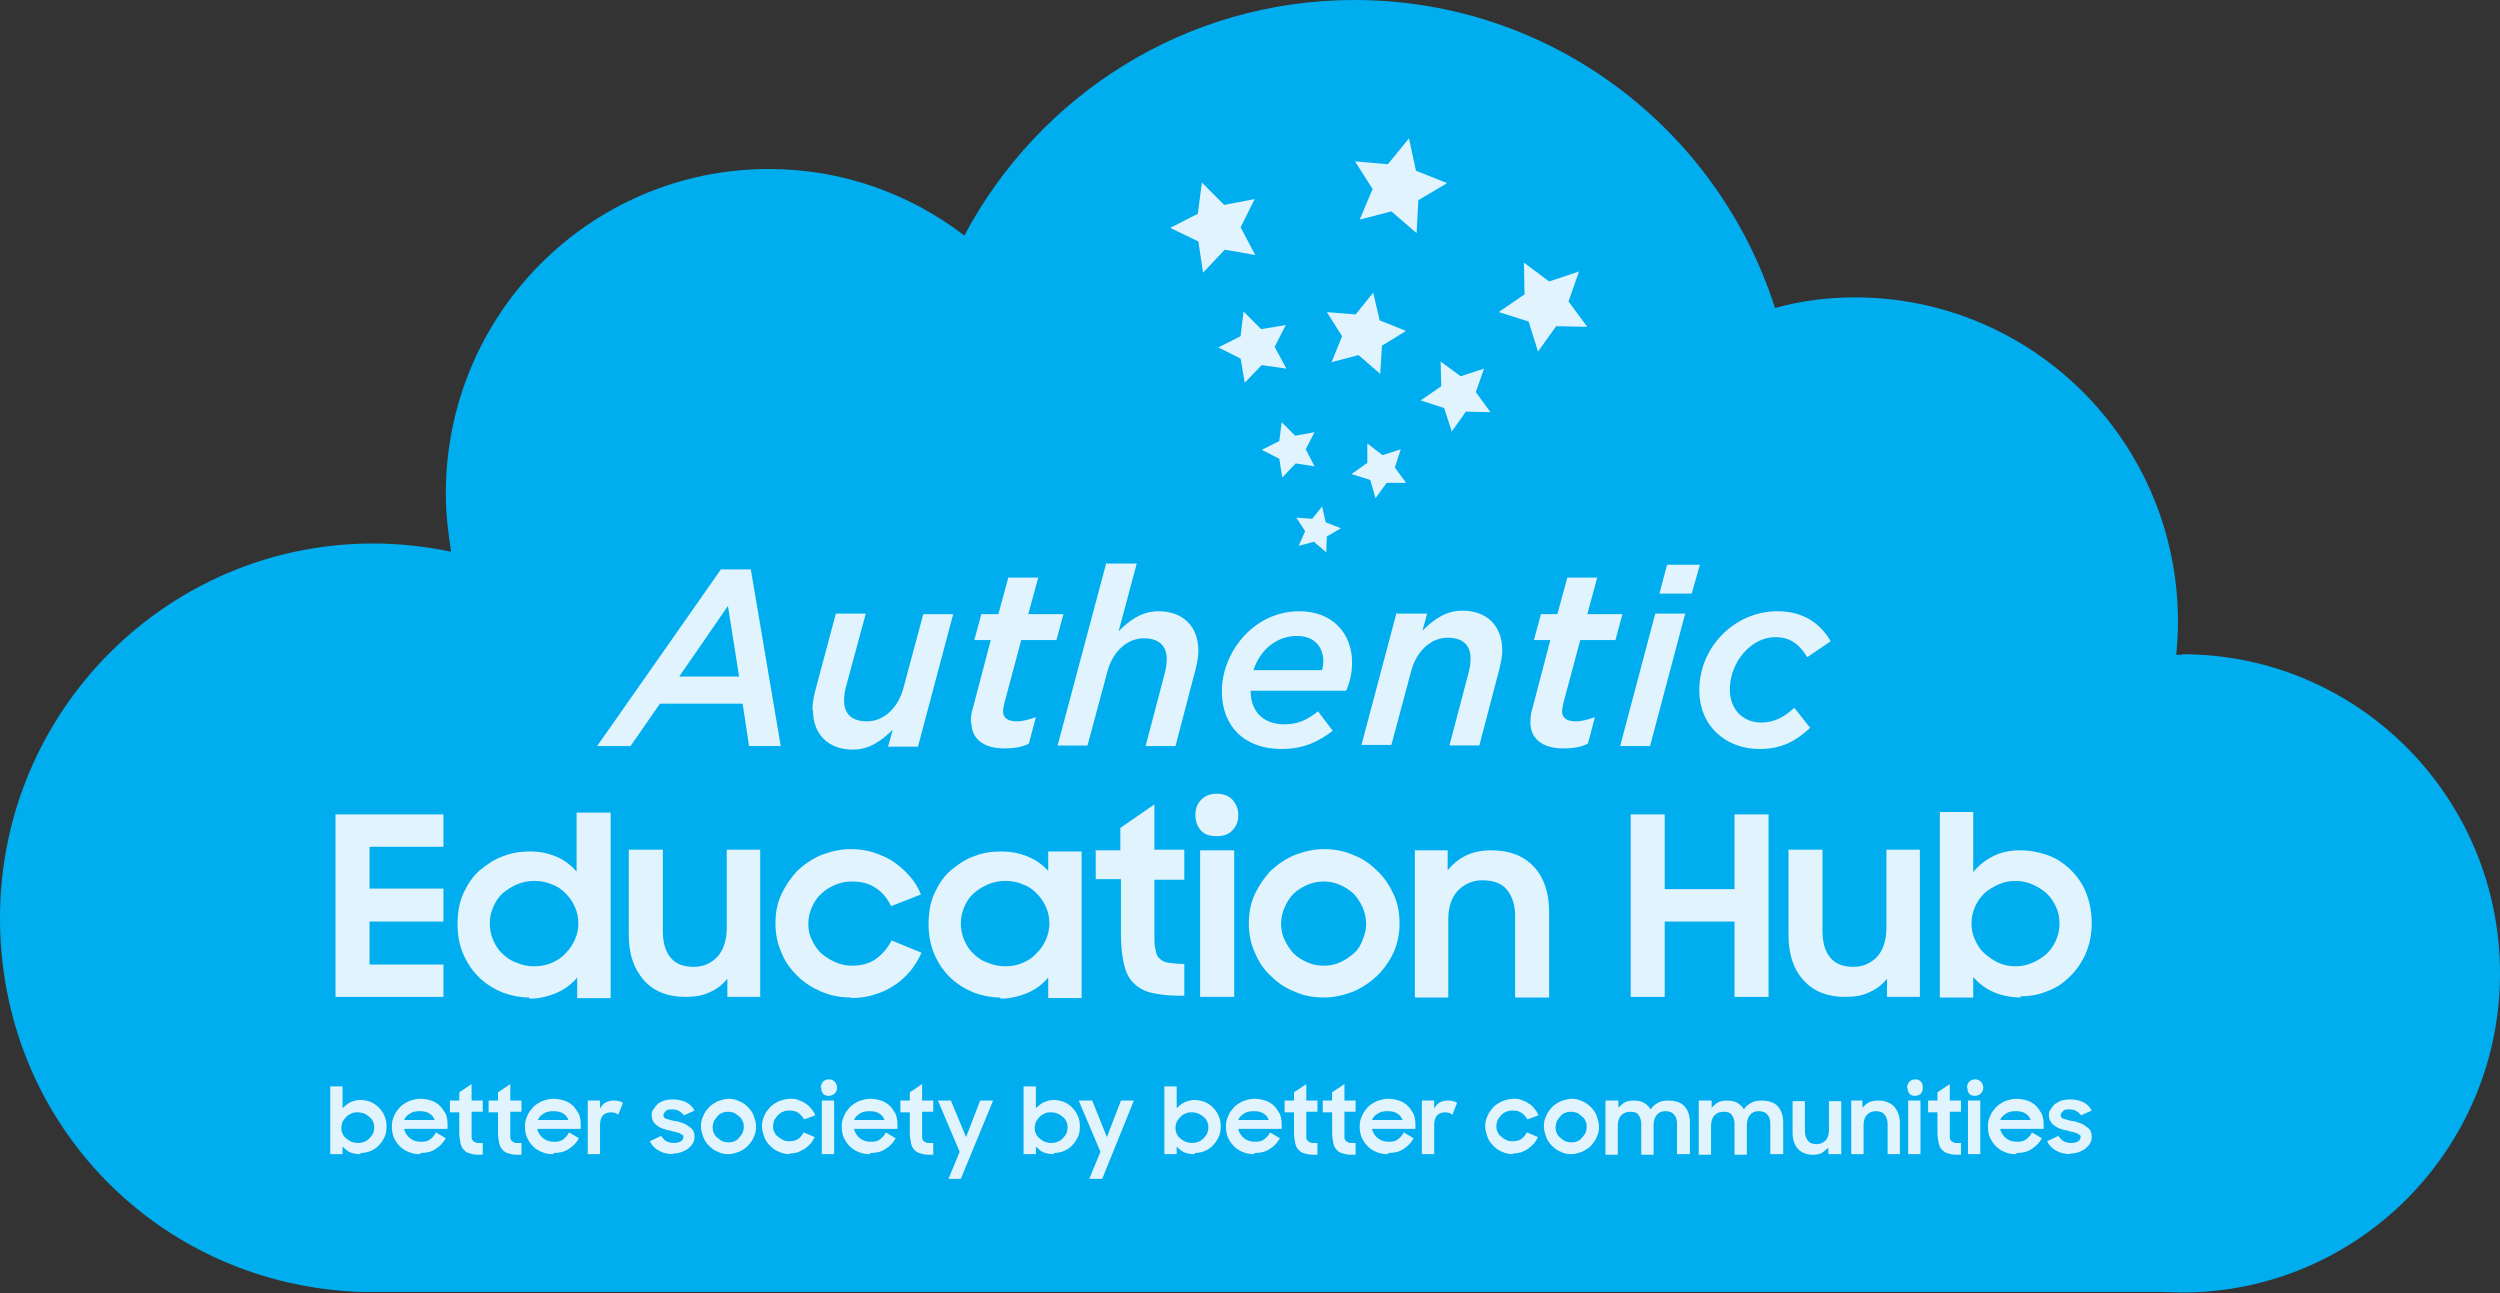
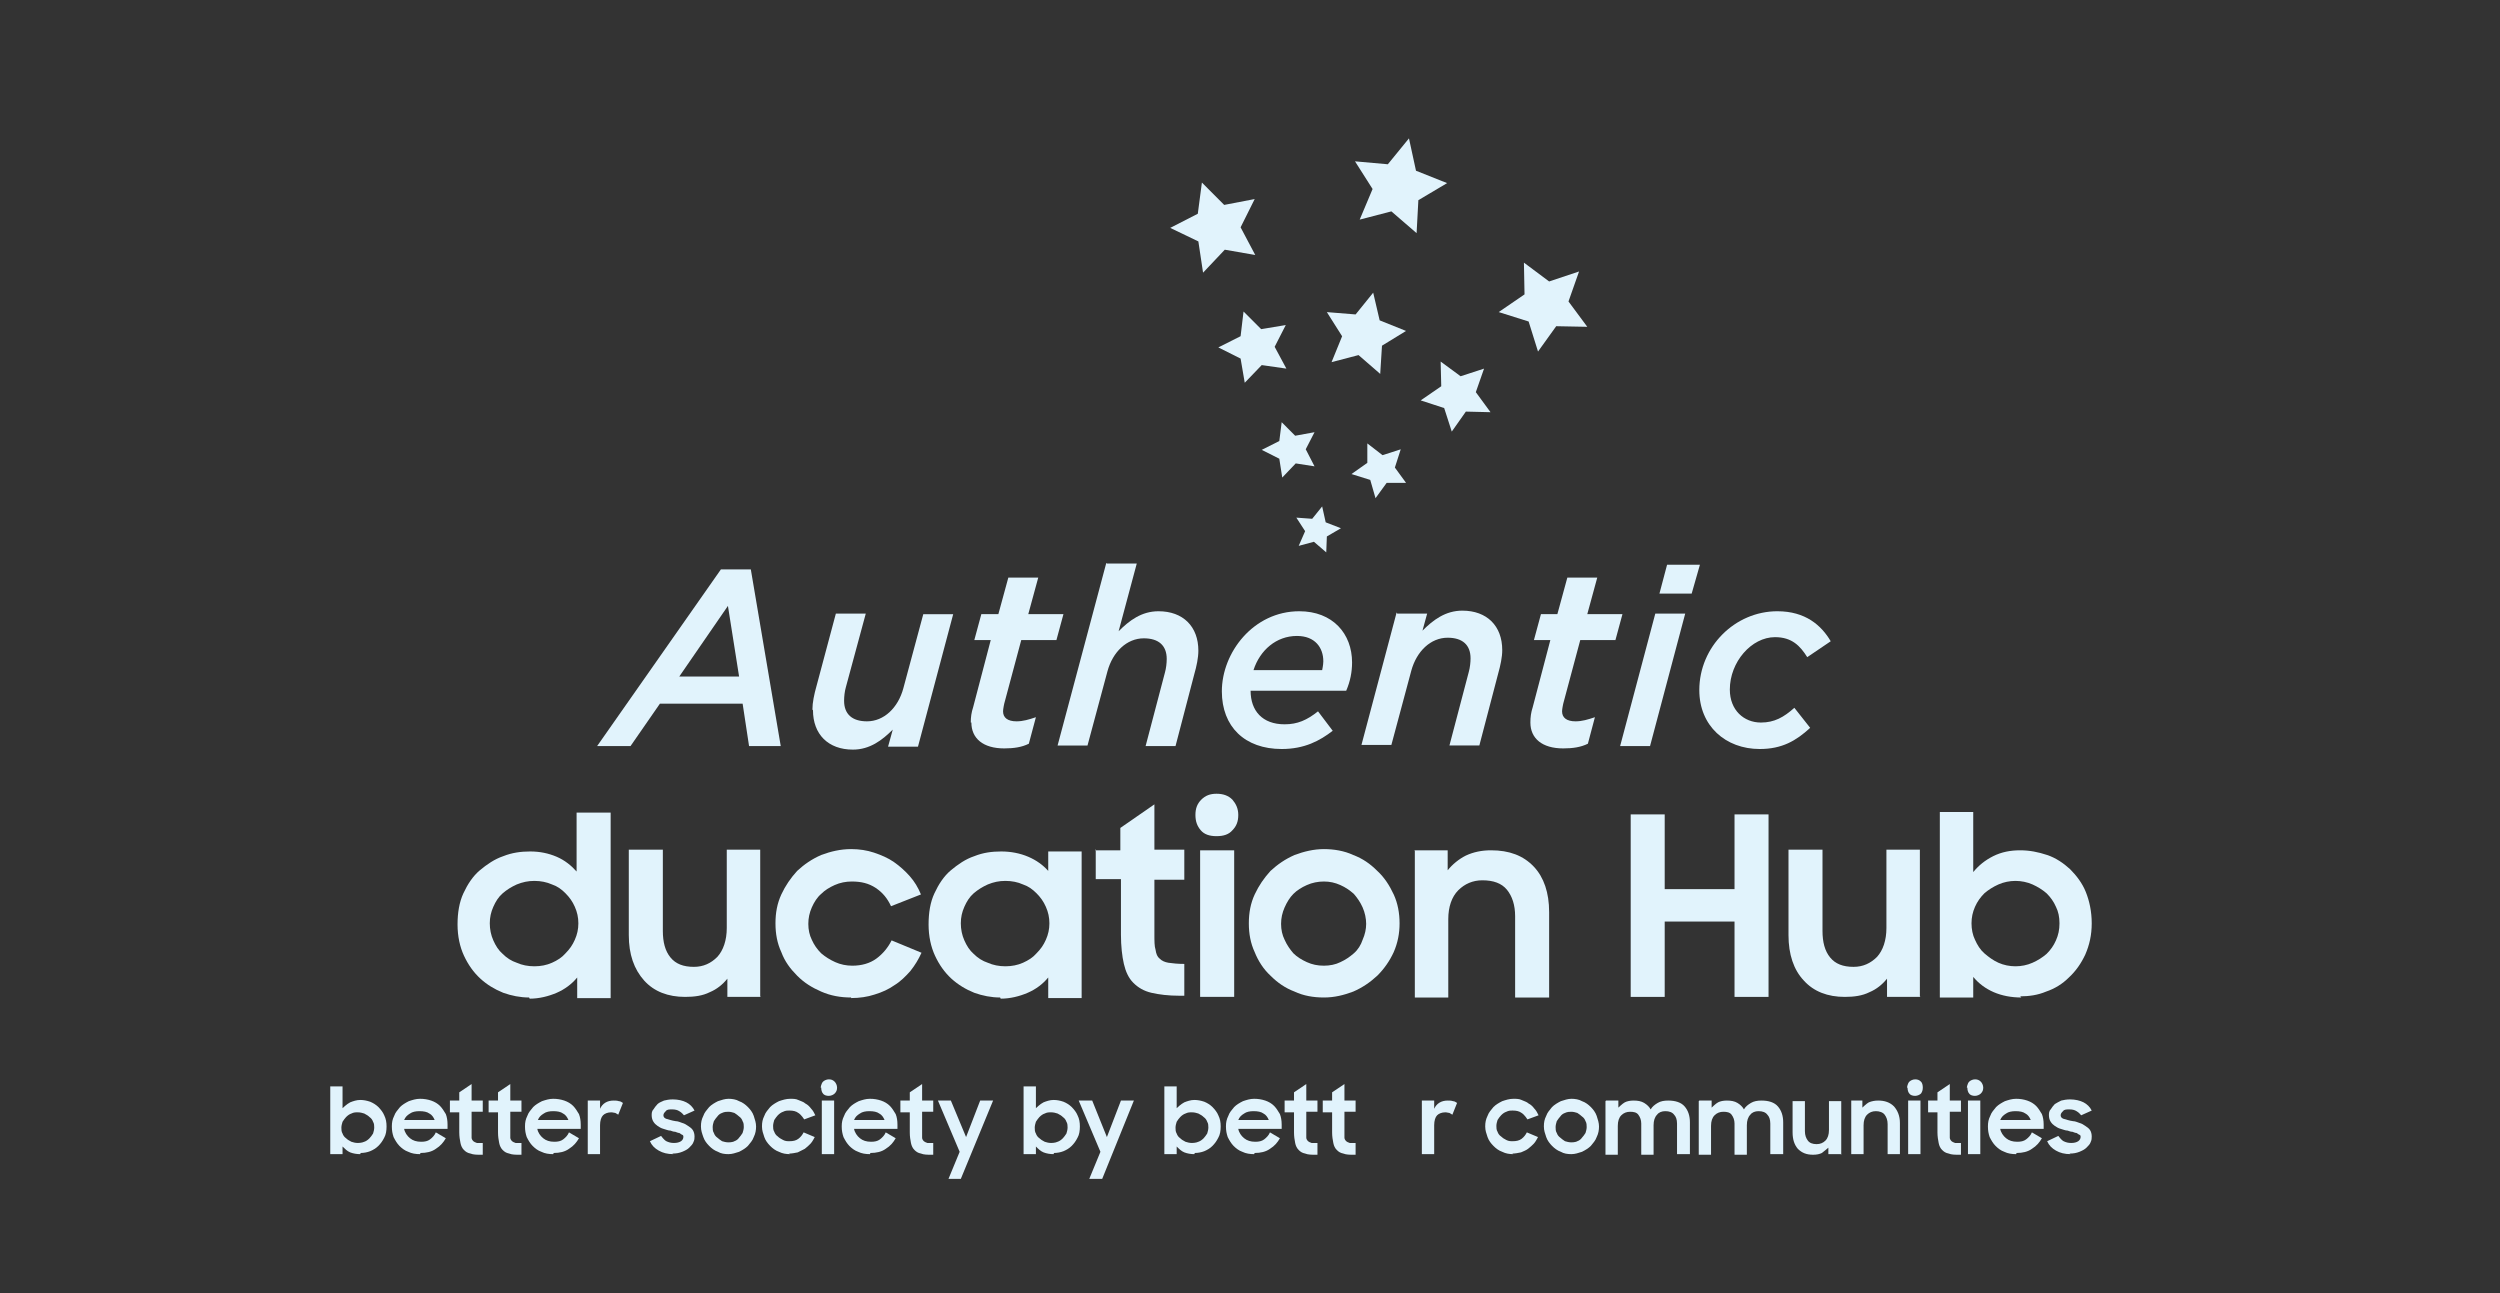
<svg xmlns="http://www.w3.org/2000/svg" width="58" height="30" viewBox="0 0 58 30" fill="none">
  <rect x="0" y="0" width="58" height="30" fill="#333333" stroke="none" />
  <g clip-path="url(#clip0_747_9104)">
-     <path d="M50.624 15.191C50.624 15.191 50.529 15.191 50.488 15.191C50.515 14.932 50.529 14.686 50.529 14.426C50.529 10.26 47.167 6.899 43.031 6.899C42.391 6.899 41.779 6.981 41.18 7.145C39.86 3.005 35.995 0 31.422 0C27.503 0 24.101 2.213 22.373 5.464C21.107 4.495 19.542 3.921 17.841 3.921C13.69 3.921 10.343 7.295 10.343 11.448C10.343 11.913 10.397 12.363 10.465 12.8C9.88 12.678 9.267 12.609 8.655 12.609C3.878 12.609 0 16.503 0 21.298C0 26.093 3.729 29.822 8.383 29.973H50.107C50.284 29.973 50.447 29.986 50.624 29.986C54.693 29.986 58 26.667 58 22.582C58 18.497 54.707 15.178 50.624 15.178" fill="#00AEEF" />
    <path d="M16.738 13.21H17.419L18.113 17.308H17.378L17.229 16.325H15.31L14.629 17.308H13.854L16.725 13.21H16.738ZM17.147 15.696L16.888 14.057L15.759 15.696H17.16H17.147Z" fill="#E1F3FC" />
    <path d="M18.848 16.462C18.848 16.298 18.889 16.107 18.943 15.916L19.392 14.235H20.086L19.624 15.943C19.596 16.039 19.583 16.162 19.583 16.257C19.583 16.571 19.773 16.735 20.113 16.735C20.508 16.735 20.835 16.421 20.957 15.97L21.42 14.249H22.114L21.297 17.323H20.603L20.712 16.927C20.467 17.172 20.181 17.391 19.787 17.391C19.215 17.391 18.861 17.036 18.861 16.476" fill="#E1F3FC" />
    <path d="M22.522 16.762C22.522 16.639 22.536 16.53 22.577 16.407L22.985 14.85H22.604L22.767 14.248H23.162L23.393 13.401H24.087L23.856 14.248H24.672L24.509 14.85H23.693L23.298 16.325C23.298 16.325 23.271 16.448 23.271 16.503C23.271 16.653 23.38 16.735 23.584 16.735C23.733 16.735 23.869 16.694 24.033 16.639L23.869 17.254C23.706 17.336 23.516 17.363 23.298 17.363C22.808 17.363 22.536 17.131 22.536 16.762" fill="#E1F3FC" />
    <path d="M25.68 13.074H26.373L25.952 14.645C26.197 14.399 26.482 14.181 26.877 14.181C27.449 14.181 27.802 14.536 27.802 15.096C27.802 15.26 27.762 15.451 27.707 15.643L27.272 17.309H26.578L27.027 15.601C27.054 15.506 27.068 15.383 27.068 15.287C27.068 14.973 26.877 14.809 26.537 14.809C26.142 14.809 25.816 15.123 25.693 15.574L25.23 17.296H24.536L25.666 13.06L25.68 13.074Z" fill="#E1F3FC" />
    <path d="M29.014 16.025C29.014 16.489 29.286 16.804 29.803 16.804C30.102 16.804 30.32 16.708 30.578 16.503L30.919 16.954C30.619 17.186 30.265 17.377 29.735 17.377C28.877 17.377 28.347 16.858 28.347 16.039C28.347 15.137 29.081 14.181 30.143 14.181C30.919 14.181 31.368 14.7 31.368 15.369C31.368 15.588 31.327 15.806 31.232 16.025H29.014ZM30.674 15.547C30.674 15.547 30.701 15.424 30.701 15.342C30.701 15.028 30.511 14.754 30.089 14.754C29.612 14.754 29.231 15.082 29.081 15.547H30.674Z" fill="#E1F3FC" />
    <path d="M32.416 14.235H33.11L33.001 14.632C33.246 14.386 33.532 14.167 33.926 14.167C34.498 14.167 34.852 14.522 34.852 15.082C34.852 15.246 34.811 15.438 34.757 15.629L34.321 17.295H33.627L34.076 15.588C34.103 15.492 34.117 15.369 34.117 15.274C34.117 14.959 33.926 14.795 33.586 14.795C33.191 14.795 32.865 15.11 32.742 15.56L32.28 17.282H31.586L32.402 14.208L32.416 14.235Z" fill="#E1F3FC" />
    <path d="M35.505 16.762C35.505 16.639 35.519 16.53 35.559 16.407L35.968 14.85H35.587L35.75 14.248H36.131L36.362 13.401H37.056L36.825 14.248H37.641L37.478 14.85H36.662L36.267 16.325C36.267 16.325 36.24 16.448 36.24 16.503C36.24 16.653 36.349 16.735 36.553 16.735C36.702 16.735 36.839 16.694 37.002 16.639L36.839 17.254C36.675 17.336 36.485 17.363 36.267 17.363C35.777 17.363 35.505 17.131 35.505 16.762Z" fill="#E1F3FC" />
    <path d="M38.403 14.235H39.097L38.281 17.309H37.587L38.403 14.235ZM38.676 13.102H39.438L39.247 13.771H38.499L38.676 13.102Z" fill="#E1F3FC" />
    <path d="M39.424 16.011C39.424 15 40.254 14.181 41.234 14.181C41.888 14.181 42.255 14.508 42.473 14.877L41.928 15.246C41.765 14.987 41.575 14.782 41.18 14.782C40.636 14.782 40.132 15.355 40.132 15.998C40.132 16.476 40.459 16.763 40.853 16.763C41.166 16.763 41.384 16.64 41.629 16.421L41.996 16.886C41.67 17.186 41.343 17.377 40.826 17.377C40.037 17.377 39.424 16.845 39.424 16.011Z" fill="#E1F3FC" />
-     <path d="M7.784 18.894H10.288V19.645H8.573V20.615H10.288V21.38H8.573V22.377H10.288V23.128H7.784V18.894Z" fill="#E1F3FC" />
    <path d="M12.275 23.142C12.071 23.142 11.867 23.101 11.676 23.033C11.472 22.951 11.295 22.842 11.146 22.705C10.982 22.555 10.86 22.377 10.764 22.172C10.669 21.967 10.615 21.721 10.615 21.448C10.615 21.175 10.656 20.929 10.751 20.724C10.846 20.519 10.969 20.328 11.132 20.191C11.295 20.055 11.472 19.932 11.676 19.863C11.88 19.782 12.085 19.754 12.302 19.754C12.52 19.754 12.724 19.795 12.915 19.877C13.105 19.959 13.255 20.082 13.377 20.219V18.852H14.167V23.156H13.391V22.678C13.268 22.828 13.105 22.951 12.915 23.033C12.724 23.115 12.506 23.169 12.289 23.169M12.398 22.418C12.547 22.418 12.683 22.391 12.806 22.336C12.928 22.282 13.037 22.213 13.119 22.118C13.214 22.022 13.282 21.926 13.336 21.803C13.391 21.68 13.418 21.558 13.418 21.421C13.418 21.284 13.391 21.161 13.336 21.038C13.282 20.915 13.214 20.82 13.119 20.724C13.024 20.628 12.928 20.56 12.806 20.519C12.683 20.465 12.547 20.437 12.398 20.437C12.248 20.437 12.125 20.465 11.989 20.519C11.867 20.574 11.758 20.642 11.663 20.724C11.567 20.806 11.499 20.915 11.445 21.038C11.39 21.161 11.363 21.284 11.363 21.421C11.363 21.558 11.39 21.694 11.445 21.817C11.499 21.94 11.567 22.049 11.663 22.131C11.758 22.227 11.867 22.295 11.989 22.336C12.112 22.391 12.248 22.418 12.398 22.418Z" fill="#E1F3FC" />
    <path d="M17.65 23.128H16.875V22.705C16.766 22.841 16.63 22.951 16.466 23.019C16.303 23.101 16.113 23.128 15.895 23.128C15.5 23.128 15.174 23.005 14.942 22.746C14.711 22.486 14.588 22.145 14.588 21.694V19.713H15.378V21.598C15.378 21.858 15.432 22.063 15.555 22.213C15.677 22.363 15.854 22.431 16.099 22.431C16.317 22.431 16.494 22.349 16.643 22.199C16.779 22.049 16.861 21.817 16.861 21.53V19.713H17.637V23.114L17.65 23.128Z" fill="#E1F3FC" />
    <path d="M19.746 23.142C19.501 23.142 19.27 23.101 19.052 23.005C18.834 22.91 18.657 22.8 18.494 22.636C18.331 22.472 18.209 22.308 18.127 22.09C18.032 21.885 17.991 21.666 17.991 21.421C17.991 21.175 18.032 20.956 18.127 20.751C18.222 20.546 18.345 20.369 18.494 20.205C18.657 20.054 18.834 19.931 19.052 19.836C19.27 19.754 19.501 19.699 19.746 19.699C19.937 19.699 20.114 19.727 20.277 19.781C20.44 19.836 20.604 19.904 20.74 20C20.876 20.095 20.998 20.205 21.107 20.328C21.216 20.451 21.298 20.587 21.366 20.751L20.672 21.024C20.59 20.847 20.481 20.71 20.318 20.601C20.154 20.492 19.978 20.451 19.76 20.451C19.624 20.451 19.488 20.478 19.365 20.533C19.243 20.587 19.134 20.655 19.052 20.738C18.957 20.819 18.889 20.929 18.834 21.052C18.78 21.175 18.753 21.298 18.753 21.434C18.753 21.571 18.78 21.694 18.834 21.803C18.889 21.926 18.957 22.022 19.052 22.117C19.148 22.199 19.256 22.267 19.379 22.322C19.501 22.377 19.637 22.404 19.773 22.404C19.991 22.404 20.182 22.349 20.331 22.24C20.481 22.131 20.604 21.981 20.685 21.817L21.379 22.104C21.311 22.254 21.23 22.39 21.121 22.527C21.012 22.65 20.889 22.773 20.753 22.855C20.617 22.951 20.468 23.019 20.291 23.073C20.127 23.128 19.937 23.155 19.746 23.155" fill="#E1F3FC" />
    <path d="M23.203 23.142C22.999 23.142 22.794 23.101 22.604 23.033C22.4 22.951 22.223 22.841 22.073 22.705C21.91 22.555 21.787 22.377 21.692 22.172C21.597 21.967 21.543 21.721 21.543 21.448C21.543 21.175 21.583 20.929 21.679 20.724C21.774 20.519 21.896 20.328 22.06 20.191C22.223 20.055 22.4 19.931 22.604 19.863C22.808 19.781 23.012 19.754 23.23 19.754C23.448 19.754 23.665 19.795 23.856 19.877C24.047 19.959 24.196 20.068 24.319 20.205V19.754H25.094V23.155H24.319V22.677C24.196 22.828 24.033 22.951 23.842 23.033C23.652 23.115 23.434 23.169 23.216 23.169M23.325 22.418C23.475 22.418 23.611 22.39 23.733 22.336C23.856 22.281 23.965 22.213 24.047 22.117C24.142 22.022 24.21 21.926 24.264 21.803C24.319 21.68 24.346 21.557 24.346 21.421C24.346 21.284 24.319 21.161 24.264 21.038C24.21 20.915 24.142 20.82 24.047 20.724C23.951 20.628 23.856 20.56 23.733 20.519C23.611 20.464 23.475 20.437 23.325 20.437C23.175 20.437 23.053 20.464 22.917 20.519C22.794 20.574 22.686 20.642 22.59 20.724C22.495 20.806 22.427 20.915 22.373 21.038C22.318 21.161 22.291 21.284 22.291 21.421C22.291 21.557 22.318 21.694 22.373 21.817C22.427 21.94 22.495 22.049 22.59 22.131C22.686 22.227 22.794 22.295 22.917 22.336C23.039 22.39 23.175 22.418 23.325 22.418Z" fill="#E1F3FC" />
    <path d="M25.407 19.727H25.992V19.208L26.782 18.661V19.713H27.476V20.41H26.782V21.68C26.782 21.831 26.782 21.953 26.809 22.035C26.823 22.131 26.85 22.199 26.904 22.24C26.959 22.295 27.027 22.322 27.108 22.336C27.204 22.35 27.326 22.363 27.476 22.363V23.101H27.367C27.108 23.101 26.891 23.074 26.714 23.033C26.537 22.992 26.401 22.91 26.292 22.8C26.183 22.691 26.115 22.541 26.074 22.363C26.033 22.186 26.006 21.953 26.006 21.68V20.396H25.421V19.699L25.407 19.727Z" fill="#E1F3FC" />
    <path d="M27.734 18.907C27.734 18.757 27.775 18.647 27.87 18.552C27.966 18.456 28.075 18.415 28.224 18.415C28.374 18.415 28.497 18.456 28.592 18.552C28.673 18.647 28.728 18.757 28.728 18.907C28.728 19.057 28.687 19.166 28.592 19.262C28.51 19.358 28.388 19.399 28.224 19.399C28.061 19.399 27.939 19.358 27.857 19.262C27.775 19.166 27.734 19.057 27.734 18.907ZM27.843 19.727H28.633V23.128H27.843V19.727Z" fill="#E1F3FC" />
    <path d="M30.715 23.142C30.47 23.142 30.238 23.101 30.034 23.005C29.817 22.923 29.64 22.8 29.476 22.636C29.313 22.486 29.191 22.295 29.109 22.09C29.014 21.885 28.973 21.666 28.973 21.421C28.973 21.175 29.014 20.956 29.109 20.751C29.204 20.546 29.327 20.369 29.476 20.205C29.64 20.054 29.817 19.931 30.034 19.836C30.252 19.754 30.483 19.699 30.715 19.699C30.946 19.699 31.191 19.74 31.395 19.836C31.613 19.918 31.79 20.041 31.953 20.205C32.117 20.355 32.239 20.546 32.334 20.751C32.429 20.956 32.47 21.188 32.47 21.421C32.47 21.653 32.429 21.871 32.334 22.09C32.239 22.295 32.117 22.472 31.953 22.636C31.79 22.787 31.613 22.91 31.395 23.005C31.177 23.087 30.96 23.142 30.715 23.142ZM30.715 22.404C30.851 22.404 30.987 22.377 31.096 22.322C31.218 22.267 31.314 22.199 31.409 22.117C31.504 22.035 31.572 21.926 31.613 21.803C31.667 21.68 31.695 21.557 31.695 21.434C31.695 21.311 31.667 21.175 31.613 21.052C31.558 20.929 31.491 20.833 31.409 20.738C31.314 20.655 31.218 20.587 31.096 20.533C30.973 20.478 30.851 20.451 30.715 20.451C30.579 20.451 30.443 20.478 30.32 20.533C30.198 20.587 30.089 20.655 30.007 20.738C29.925 20.819 29.858 20.929 29.803 21.052C29.749 21.175 29.721 21.298 29.721 21.434C29.721 21.571 29.749 21.694 29.803 21.803C29.858 21.926 29.925 22.022 30.007 22.117C30.089 22.199 30.198 22.267 30.32 22.322C30.443 22.377 30.565 22.404 30.715 22.404Z" fill="#E1F3FC" />
    <path d="M32.81 19.727H33.586V20.191C33.695 20.054 33.845 19.931 34.008 19.849C34.185 19.767 34.375 19.727 34.593 19.727C35.015 19.727 35.342 19.849 35.587 20.109C35.818 20.355 35.94 20.71 35.94 21.161V23.142H35.151V21.257C35.151 20.997 35.083 20.792 34.961 20.642C34.838 20.492 34.648 20.423 34.389 20.423C34.171 20.423 33.981 20.505 33.831 20.655C33.681 20.806 33.6 21.038 33.6 21.325V23.142H32.824V19.74L32.81 19.727Z" fill="#E1F3FC" />
    <path d="M40.241 21.38H38.621V23.128H37.832V18.894H38.621V20.628H40.241V18.894H41.03V23.128H40.241V21.38Z" fill="#E1F3FC" />
    <path d="M44.555 23.128H43.779V22.705C43.67 22.841 43.534 22.951 43.371 23.019C43.207 23.101 43.017 23.128 42.799 23.128C42.404 23.128 42.078 23.005 41.846 22.746C41.615 22.5 41.493 22.145 41.493 21.694V19.713H42.282V21.598C42.282 21.858 42.336 22.063 42.459 22.213C42.581 22.363 42.758 22.431 43.003 22.431C43.221 22.431 43.398 22.349 43.548 22.199C43.684 22.049 43.765 21.817 43.765 21.53V19.713H44.541V23.114L44.555 23.128Z" fill="#E1F3FC" />
    <path d="M46.895 23.142C46.664 23.142 46.446 23.101 46.256 23.019C46.065 22.937 45.902 22.814 45.779 22.664V23.142H45.004V18.839H45.779V20.232C45.902 20.082 46.051 19.959 46.242 19.863C46.433 19.768 46.637 19.727 46.868 19.727C47.086 19.727 47.29 19.768 47.494 19.836C47.698 19.904 47.875 20.027 48.025 20.164C48.175 20.314 48.311 20.492 48.392 20.697C48.474 20.902 48.528 21.148 48.528 21.421C48.528 21.694 48.474 21.926 48.379 22.145C48.283 22.35 48.161 22.527 47.998 22.678C47.848 22.828 47.671 22.937 47.467 23.006C47.276 23.087 47.072 23.115 46.868 23.115M46.759 22.418C46.895 22.418 47.031 22.391 47.154 22.336C47.276 22.282 47.385 22.213 47.48 22.131C47.576 22.036 47.644 21.94 47.698 21.817C47.753 21.694 47.78 21.571 47.78 21.421C47.78 21.271 47.753 21.148 47.698 21.038C47.644 20.915 47.576 20.82 47.48 20.724C47.385 20.642 47.276 20.574 47.154 20.519C47.031 20.465 46.895 20.437 46.759 20.437C46.623 20.437 46.487 20.465 46.364 20.519C46.242 20.574 46.133 20.642 46.038 20.724C45.943 20.82 45.875 20.915 45.82 21.038C45.766 21.161 45.739 21.284 45.739 21.421C45.739 21.557 45.766 21.694 45.82 21.803C45.875 21.926 45.943 22.036 46.038 22.118C46.133 22.2 46.242 22.282 46.364 22.336C46.487 22.391 46.623 22.418 46.759 22.418Z" fill="#E1F3FC" />
    <path d="M8.356 26.776C8.274 26.776 8.192 26.762 8.124 26.735C8.056 26.708 8.002 26.653 7.947 26.599V26.776H7.662V25.205H7.947V25.71C7.947 25.71 8.043 25.615 8.124 25.574C8.192 25.547 8.274 25.519 8.356 25.519C8.437 25.519 8.505 25.533 8.587 25.56C8.655 25.588 8.723 25.629 8.778 25.683C8.832 25.738 8.886 25.806 8.914 25.875C8.954 25.956 8.968 26.038 8.968 26.134C8.968 26.23 8.954 26.325 8.914 26.394C8.873 26.476 8.832 26.53 8.778 26.585C8.723 26.64 8.655 26.68 8.587 26.708C8.519 26.735 8.437 26.749 8.369 26.749M8.301 26.517C8.301 26.517 8.396 26.517 8.451 26.489C8.492 26.476 8.533 26.448 8.573 26.407C8.601 26.38 8.628 26.339 8.655 26.298C8.669 26.257 8.682 26.202 8.682 26.161C8.682 26.12 8.682 26.066 8.655 26.025C8.641 25.984 8.614 25.943 8.573 25.916C8.546 25.888 8.505 25.861 8.451 25.834C8.41 25.82 8.356 25.806 8.301 25.806C8.247 25.806 8.206 25.806 8.152 25.834C8.111 25.847 8.07 25.875 8.029 25.916C8.002 25.943 7.975 25.984 7.947 26.025C7.934 26.066 7.92 26.12 7.92 26.161C7.92 26.202 7.92 26.257 7.947 26.298C7.961 26.339 7.988 26.38 8.029 26.407C8.056 26.435 8.097 26.462 8.152 26.489C8.192 26.503 8.247 26.517 8.301 26.517Z" fill="#E1F3FC" />
    <path d="M9.744 26.776C9.649 26.776 9.553 26.763 9.472 26.722C9.39 26.694 9.322 26.64 9.267 26.585C9.213 26.53 9.172 26.462 9.131 26.38C9.104 26.298 9.091 26.23 9.091 26.134C9.091 26.039 9.104 25.97 9.145 25.888C9.172 25.806 9.227 25.752 9.281 25.683C9.336 25.629 9.404 25.588 9.485 25.547C9.567 25.52 9.649 25.492 9.744 25.492C9.839 25.492 9.921 25.506 10.002 25.533C10.084 25.561 10.152 25.602 10.207 25.656C10.261 25.711 10.302 25.779 10.343 25.847C10.37 25.916 10.383 25.998 10.383 26.093V26.189H9.376C9.39 26.271 9.444 26.353 9.512 26.407C9.58 26.462 9.662 26.489 9.771 26.489C9.853 26.489 9.921 26.476 9.975 26.435C10.03 26.394 10.084 26.339 10.111 26.271L10.343 26.407C10.288 26.503 10.22 26.585 10.111 26.653C10.016 26.722 9.893 26.749 9.757 26.749M9.73 25.779C9.649 25.779 9.567 25.793 9.512 25.834C9.444 25.875 9.404 25.916 9.376 25.984H10.084C10.057 25.916 10.016 25.861 9.962 25.834C9.907 25.793 9.825 25.779 9.73 25.779Z" fill="#E1F3FC" />
    <path d="M10.438 25.533H10.655V25.342L10.941 25.15V25.533H11.2V25.793H10.941V26.257C10.941 26.257 10.941 26.353 10.941 26.394C10.941 26.421 10.955 26.448 10.982 26.476C10.996 26.489 11.023 26.503 11.064 26.517C11.091 26.517 11.145 26.517 11.2 26.517V26.79H11.159C11.064 26.79 10.982 26.79 10.914 26.762C10.846 26.749 10.805 26.721 10.764 26.68C10.723 26.64 10.696 26.585 10.683 26.517C10.669 26.448 10.655 26.366 10.655 26.271V25.806H10.438V25.547V25.533Z" fill="#E1F3FC" />
    <path d="M11.336 25.533H11.554V25.342L11.839 25.15V25.533H12.098V25.793H11.839V26.257C11.839 26.257 11.839 26.353 11.839 26.394C11.839 26.421 11.853 26.448 11.88 26.476C11.894 26.489 11.921 26.503 11.962 26.517C11.989 26.517 12.044 26.517 12.098 26.517V26.79H12.057C11.962 26.79 11.88 26.79 11.812 26.762C11.744 26.749 11.703 26.721 11.662 26.68C11.622 26.64 11.595 26.585 11.581 26.517C11.567 26.448 11.554 26.366 11.554 26.271V25.806H11.336V25.547V25.533Z" fill="#E1F3FC" />
    <path d="M12.833 26.776C12.738 26.776 12.642 26.763 12.561 26.722C12.479 26.694 12.411 26.64 12.357 26.585C12.302 26.53 12.261 26.462 12.22 26.38C12.193 26.298 12.18 26.23 12.18 26.134C12.18 26.039 12.193 25.97 12.234 25.888C12.261 25.806 12.316 25.752 12.37 25.683C12.425 25.629 12.493 25.588 12.574 25.547C12.656 25.52 12.738 25.492 12.833 25.492C12.928 25.492 13.01 25.506 13.091 25.533C13.173 25.561 13.241 25.602 13.296 25.656C13.35 25.711 13.391 25.779 13.432 25.847C13.459 25.916 13.473 25.998 13.473 26.093V26.189H12.466C12.479 26.271 12.534 26.353 12.602 26.407C12.67 26.462 12.751 26.489 12.86 26.489C12.942 26.489 13.01 26.476 13.064 26.435C13.119 26.394 13.173 26.339 13.2 26.271L13.432 26.407C13.377 26.503 13.309 26.585 13.2 26.653C13.105 26.722 12.983 26.749 12.847 26.749M12.833 25.779C12.751 25.779 12.67 25.793 12.615 25.834C12.547 25.875 12.506 25.916 12.479 25.984H13.187C13.159 25.916 13.119 25.861 13.064 25.834C13.01 25.793 12.928 25.779 12.833 25.779Z" fill="#E1F3FC" />
    <path d="M13.636 25.533H13.921V25.724C13.976 25.602 14.085 25.533 14.235 25.533C14.275 25.533 14.316 25.533 14.357 25.547C14.398 25.547 14.425 25.574 14.452 25.588L14.343 25.861C14.343 25.861 14.303 25.834 14.275 25.82C14.248 25.82 14.221 25.806 14.18 25.806C14.098 25.806 14.03 25.834 13.99 25.875C13.949 25.916 13.921 25.998 13.921 26.107V26.776H13.636V25.533Z" fill="#E1F3FC" />
    <path d="M15.623 26.776C15.487 26.776 15.378 26.749 15.283 26.694C15.187 26.64 15.119 26.571 15.078 26.476L15.337 26.353C15.337 26.353 15.405 26.448 15.459 26.476C15.514 26.503 15.568 26.517 15.636 26.517C15.704 26.517 15.759 26.503 15.8 26.476C15.841 26.448 15.854 26.407 15.854 26.38C15.854 26.353 15.854 26.339 15.827 26.326C15.813 26.326 15.786 26.298 15.759 26.285C15.732 26.285 15.704 26.271 15.664 26.257C15.623 26.257 15.595 26.244 15.555 26.23C15.5 26.23 15.446 26.203 15.391 26.189C15.337 26.175 15.296 26.148 15.255 26.121C15.214 26.093 15.187 26.066 15.16 26.025C15.133 25.984 15.119 25.929 15.119 25.875C15.119 25.834 15.119 25.779 15.16 25.738C15.187 25.697 15.214 25.656 15.255 25.615C15.296 25.574 15.351 25.561 15.405 25.533C15.459 25.52 15.527 25.506 15.609 25.506C15.732 25.506 15.841 25.533 15.922 25.574C16.004 25.615 16.072 25.683 16.113 25.765L15.868 25.875C15.868 25.875 15.813 25.806 15.759 25.779C15.718 25.752 15.664 25.738 15.595 25.738C15.527 25.738 15.473 25.738 15.446 25.779C15.419 25.806 15.391 25.834 15.391 25.875C15.391 25.916 15.419 25.943 15.459 25.957C15.514 25.97 15.582 25.998 15.677 26.011C15.732 26.011 15.786 26.039 15.827 26.052C15.881 26.066 15.922 26.093 15.963 26.121C16.004 26.148 16.045 26.175 16.072 26.216C16.099 26.257 16.113 26.312 16.113 26.366C16.113 26.407 16.113 26.448 16.085 26.503C16.072 26.544 16.031 26.585 15.99 26.626C15.949 26.667 15.895 26.694 15.827 26.722C15.759 26.749 15.691 26.763 15.595 26.763" fill="#E1F3FC" />
    <path d="M16.902 26.776C16.807 26.776 16.725 26.763 16.657 26.722C16.575 26.694 16.507 26.64 16.453 26.585C16.398 26.53 16.344 26.462 16.317 26.38C16.289 26.298 16.262 26.23 16.262 26.134C16.262 26.039 16.276 25.97 16.317 25.888C16.344 25.806 16.398 25.752 16.453 25.683C16.507 25.629 16.575 25.588 16.657 25.547C16.738 25.52 16.82 25.492 16.902 25.492C16.983 25.492 17.079 25.506 17.147 25.547C17.228 25.574 17.297 25.629 17.351 25.683C17.405 25.738 17.46 25.806 17.487 25.888C17.514 25.97 17.541 26.052 17.541 26.134C17.541 26.216 17.528 26.298 17.487 26.38C17.46 26.462 17.405 26.517 17.351 26.585C17.297 26.64 17.228 26.681 17.147 26.722C17.065 26.749 16.983 26.776 16.902 26.776ZM16.902 26.503C16.902 26.503 16.997 26.503 17.038 26.476C17.079 26.462 17.12 26.435 17.147 26.394C17.174 26.366 17.201 26.326 17.228 26.285C17.242 26.244 17.256 26.189 17.256 26.148C17.256 26.107 17.256 26.052 17.228 26.011C17.215 25.97 17.188 25.929 17.147 25.902C17.12 25.875 17.079 25.847 17.038 25.82C16.997 25.806 16.943 25.793 16.902 25.793C16.861 25.793 16.807 25.793 16.752 25.82C16.711 25.834 16.671 25.861 16.643 25.902C16.616 25.929 16.589 25.97 16.562 26.011C16.548 26.052 16.534 26.107 16.534 26.148C16.534 26.189 16.534 26.244 16.562 26.285C16.575 26.326 16.602 26.366 16.643 26.394C16.671 26.421 16.711 26.448 16.752 26.476C16.793 26.489 16.847 26.503 16.902 26.503Z" fill="#E1F3FC" />
    <path d="M18.331 26.776C18.236 26.776 18.154 26.763 18.072 26.722C17.991 26.694 17.923 26.64 17.868 26.585C17.814 26.53 17.759 26.462 17.732 26.38C17.705 26.298 17.678 26.23 17.678 26.134C17.678 26.039 17.691 25.97 17.732 25.888C17.759 25.806 17.814 25.752 17.868 25.683C17.923 25.629 17.991 25.588 18.072 25.547C18.154 25.52 18.236 25.492 18.331 25.492C18.399 25.492 18.467 25.492 18.521 25.52C18.576 25.547 18.644 25.561 18.685 25.602C18.739 25.629 18.78 25.67 18.821 25.724C18.862 25.765 18.889 25.82 18.916 25.875L18.658 25.97C18.658 25.97 18.59 25.861 18.521 25.82C18.467 25.779 18.399 25.765 18.317 25.765C18.263 25.765 18.222 25.765 18.168 25.793C18.127 25.806 18.086 25.834 18.045 25.875C18.018 25.902 17.991 25.943 17.963 25.984C17.95 26.025 17.936 26.08 17.936 26.121C17.936 26.162 17.936 26.216 17.963 26.257C17.977 26.298 18.004 26.339 18.045 26.366C18.072 26.394 18.113 26.421 18.168 26.448C18.222 26.476 18.263 26.476 18.317 26.476C18.399 26.476 18.467 26.462 18.521 26.421C18.576 26.38 18.617 26.326 18.644 26.271L18.902 26.38C18.902 26.38 18.848 26.489 18.807 26.53C18.766 26.571 18.726 26.612 18.671 26.653C18.617 26.681 18.562 26.708 18.508 26.735C18.44 26.749 18.372 26.763 18.304 26.763" fill="#E1F3FC" />
    <path d="M19.039 25.232C19.039 25.232 19.052 25.137 19.093 25.096C19.12 25.068 19.175 25.041 19.229 25.041C19.284 25.041 19.324 25.055 19.365 25.096C19.392 25.123 19.42 25.178 19.42 25.232C19.42 25.287 19.406 25.328 19.365 25.369C19.338 25.396 19.284 25.424 19.229 25.424C19.175 25.424 19.12 25.41 19.093 25.369C19.066 25.342 19.052 25.287 19.052 25.232M19.066 25.533H19.352V26.776H19.066V25.533Z" fill="#E1F3FC" />
    <path d="M20.181 26.776C20.086 26.776 19.991 26.763 19.909 26.722C19.828 26.694 19.76 26.64 19.705 26.585C19.651 26.53 19.61 26.462 19.569 26.38C19.542 26.298 19.528 26.23 19.528 26.134C19.528 26.039 19.542 25.97 19.583 25.888C19.61 25.806 19.664 25.752 19.719 25.683C19.773 25.629 19.841 25.588 19.923 25.547C20.005 25.52 20.086 25.492 20.181 25.492C20.277 25.492 20.358 25.506 20.44 25.533C20.522 25.561 20.59 25.602 20.644 25.656C20.699 25.711 20.739 25.779 20.78 25.847C20.808 25.916 20.821 25.998 20.821 26.093V26.189H19.814C19.828 26.271 19.882 26.353 19.95 26.407C20.018 26.462 20.1 26.489 20.209 26.489C20.29 26.489 20.358 26.476 20.413 26.435C20.467 26.394 20.522 26.339 20.549 26.271L20.78 26.407C20.726 26.503 20.658 26.585 20.549 26.653C20.454 26.722 20.331 26.749 20.195 26.749M20.168 25.779C20.086 25.779 20.005 25.793 19.95 25.834C19.882 25.875 19.841 25.916 19.814 25.984H20.522C20.494 25.916 20.454 25.861 20.399 25.834C20.345 25.793 20.263 25.779 20.168 25.779Z" fill="#E1F3FC" />
    <path d="M20.889 25.533H21.107V25.342L21.393 25.15V25.533H21.651V25.793H21.393V26.257C21.393 26.257 21.393 26.353 21.393 26.394C21.393 26.421 21.406 26.448 21.433 26.476C21.447 26.489 21.474 26.503 21.515 26.517C21.542 26.517 21.597 26.517 21.651 26.517V26.79H21.61C21.515 26.79 21.433 26.79 21.366 26.762C21.297 26.749 21.257 26.721 21.216 26.68C21.175 26.64 21.148 26.585 21.134 26.517C21.12 26.448 21.107 26.366 21.107 26.271V25.806H20.889V25.547V25.533Z" fill="#E1F3FC" />
    <path d="M22.264 26.722L21.76 25.533H22.06L22.413 26.38L22.74 25.533H23.04L22.291 27.35H22.005L22.264 26.722Z" fill="#E1F3FC" />
    <path d="M24.441 26.776C24.36 26.776 24.278 26.762 24.21 26.735C24.142 26.708 24.087 26.653 24.033 26.599V26.776H23.747V25.205H24.033V25.71C24.033 25.71 24.128 25.615 24.21 25.574C24.278 25.547 24.36 25.519 24.441 25.519C24.523 25.519 24.591 25.533 24.672 25.56C24.741 25.588 24.808 25.629 24.863 25.683C24.917 25.738 24.972 25.806 24.999 25.875C25.04 25.956 25.053 26.038 25.053 26.134C25.053 26.23 25.04 26.325 24.999 26.394C24.958 26.476 24.917 26.53 24.863 26.585C24.808 26.64 24.741 26.68 24.672 26.708C24.604 26.735 24.523 26.749 24.455 26.749M24.387 26.517C24.387 26.517 24.482 26.517 24.536 26.489C24.577 26.476 24.618 26.448 24.659 26.407C24.686 26.38 24.713 26.339 24.741 26.298C24.754 26.257 24.768 26.202 24.768 26.161C24.768 26.12 24.768 26.066 24.741 26.025C24.727 25.984 24.7 25.943 24.659 25.916C24.632 25.888 24.591 25.861 24.536 25.834C24.495 25.82 24.441 25.806 24.387 25.806C24.332 25.806 24.291 25.806 24.237 25.834C24.196 25.847 24.155 25.875 24.114 25.916C24.087 25.943 24.06 25.984 24.033 26.025C24.019 26.066 24.006 26.12 24.006 26.161C24.006 26.202 24.006 26.257 24.033 26.298C24.047 26.339 24.074 26.38 24.114 26.407C24.142 26.435 24.183 26.462 24.237 26.489C24.278 26.503 24.332 26.517 24.387 26.517Z" fill="#E1F3FC" />
    <path d="M25.53 26.722L25.026 25.533H25.339L25.68 26.38L26.006 25.533H26.306L25.571 27.35H25.271L25.53 26.722Z" fill="#E1F3FC" />
    <path d="M27.707 26.776C27.626 26.776 27.544 26.762 27.476 26.735C27.408 26.708 27.353 26.653 27.299 26.599V26.776H27.013V25.205H27.299V25.71C27.299 25.71 27.394 25.615 27.476 25.574C27.544 25.547 27.626 25.519 27.707 25.519C27.789 25.519 27.857 25.533 27.939 25.56C28.007 25.588 28.075 25.629 28.129 25.683C28.183 25.738 28.238 25.806 28.265 25.875C28.306 25.956 28.32 26.038 28.32 26.134C28.32 26.23 28.306 26.325 28.265 26.394C28.224 26.476 28.183 26.53 28.129 26.585C28.075 26.64 28.007 26.68 27.939 26.708C27.87 26.735 27.789 26.749 27.721 26.749M27.653 26.517C27.653 26.517 27.748 26.517 27.802 26.489C27.843 26.476 27.884 26.448 27.925 26.407C27.952 26.38 27.979 26.339 28.007 26.298C28.02 26.257 28.034 26.202 28.034 26.161C28.034 26.12 28.034 26.066 28.007 26.025C27.993 25.984 27.966 25.943 27.925 25.916C27.898 25.888 27.857 25.861 27.802 25.834C27.762 25.82 27.707 25.806 27.653 25.806C27.598 25.806 27.558 25.806 27.503 25.834C27.462 25.847 27.421 25.875 27.381 25.916C27.353 25.943 27.326 25.984 27.299 26.025C27.285 26.066 27.272 26.12 27.272 26.161C27.272 26.202 27.272 26.257 27.299 26.298C27.313 26.339 27.34 26.38 27.381 26.407C27.408 26.435 27.449 26.462 27.503 26.489C27.544 26.503 27.598 26.517 27.653 26.517Z" fill="#E1F3FC" />
    <path d="M29.095 26.776C29 26.776 28.905 26.763 28.823 26.722C28.741 26.694 28.674 26.64 28.619 26.585C28.565 26.53 28.524 26.462 28.483 26.38C28.456 26.298 28.442 26.23 28.442 26.134C28.442 26.039 28.456 25.97 28.497 25.888C28.524 25.806 28.578 25.752 28.633 25.683C28.687 25.629 28.755 25.588 28.837 25.547C28.918 25.52 29 25.492 29.095 25.492C29.191 25.492 29.272 25.506 29.354 25.533C29.436 25.561 29.504 25.602 29.558 25.656C29.613 25.711 29.653 25.779 29.694 25.847C29.721 25.916 29.735 25.998 29.735 26.093V26.189H28.728C28.741 26.271 28.796 26.353 28.864 26.407C28.932 26.462 29.014 26.489 29.123 26.489C29.204 26.489 29.272 26.476 29.327 26.435C29.381 26.394 29.436 26.339 29.463 26.271L29.694 26.407C29.64 26.503 29.572 26.585 29.463 26.653C29.367 26.722 29.245 26.749 29.109 26.749M29.082 25.779C29 25.779 28.918 25.793 28.864 25.834C28.796 25.875 28.755 25.916 28.728 25.984H29.436C29.408 25.916 29.367 25.861 29.313 25.834C29.259 25.793 29.177 25.779 29.082 25.779Z" fill="#E1F3FC" />
    <path d="M29.803 25.533H30.021V25.342L30.306 25.15V25.533H30.565V25.793H30.306V26.257C30.306 26.257 30.306 26.353 30.306 26.394C30.306 26.421 30.32 26.448 30.347 26.476C30.361 26.489 30.388 26.503 30.429 26.517C30.456 26.517 30.511 26.517 30.565 26.517V26.79H30.524C30.429 26.79 30.347 26.79 30.279 26.762C30.211 26.749 30.17 26.721 30.13 26.68C30.089 26.64 30.061 26.585 30.048 26.517C30.034 26.448 30.021 26.366 30.021 26.271V25.806H29.803V25.547V25.533Z" fill="#E1F3FC" />
    <path d="M30.688 25.533H30.905V25.342L31.191 25.15V25.533H31.45V25.793H31.191V26.257C31.191 26.257 31.191 26.353 31.191 26.394C31.191 26.421 31.205 26.448 31.232 26.476C31.245 26.489 31.273 26.503 31.314 26.517C31.341 26.517 31.395 26.517 31.45 26.517V26.79H31.409C31.314 26.79 31.232 26.79 31.164 26.762C31.096 26.749 31.055 26.721 31.014 26.68C30.973 26.64 30.946 26.585 30.933 26.517C30.919 26.448 30.905 26.366 30.905 26.271V25.806H30.688V25.547V25.533Z" fill="#E1F3FC" />
-     <path d="M32.198 26.776C32.103 26.776 32.008 26.763 31.926 26.722C31.844 26.694 31.776 26.64 31.722 26.585C31.667 26.53 31.627 26.462 31.586 26.38C31.558 26.298 31.545 26.23 31.545 26.134C31.545 26.039 31.558 25.97 31.599 25.888C31.627 25.806 31.681 25.752 31.735 25.683C31.79 25.629 31.858 25.588 31.94 25.547C32.021 25.52 32.103 25.492 32.198 25.492C32.293 25.492 32.375 25.506 32.457 25.533C32.538 25.561 32.606 25.602 32.661 25.656C32.715 25.711 32.756 25.779 32.797 25.847C32.824 25.916 32.838 25.998 32.838 26.093V26.189H31.831C31.844 26.271 31.899 26.353 31.967 26.407C32.035 26.462 32.117 26.489 32.225 26.489C32.307 26.489 32.375 26.476 32.429 26.435C32.484 26.394 32.538 26.339 32.566 26.271L32.797 26.407C32.742 26.503 32.674 26.585 32.566 26.653C32.47 26.722 32.348 26.749 32.212 26.749M32.184 25.779C32.103 25.779 32.021 25.793 31.967 25.834C31.899 25.875 31.858 25.916 31.831 25.984H32.538C32.511 25.916 32.47 25.861 32.416 25.834C32.361 25.793 32.28 25.779 32.184 25.779Z" fill="#E1F3FC" />
    <path d="M32.987 25.533H33.273V25.724C33.328 25.602 33.436 25.533 33.586 25.533C33.627 25.533 33.668 25.533 33.709 25.547C33.749 25.547 33.777 25.574 33.804 25.588L33.695 25.861C33.695 25.861 33.654 25.834 33.627 25.82C33.6 25.82 33.572 25.806 33.532 25.806C33.45 25.806 33.382 25.834 33.341 25.875C33.3 25.916 33.273 25.998 33.273 26.107V26.776H32.987V25.533Z" fill="#E1F3FC" />
    <path d="M35.11 26.776C35.015 26.776 34.933 26.763 34.852 26.722C34.77 26.694 34.702 26.64 34.648 26.585C34.593 26.53 34.539 26.462 34.511 26.38C34.484 26.298 34.457 26.23 34.457 26.134C34.457 26.039 34.471 25.97 34.511 25.888C34.539 25.806 34.593 25.752 34.648 25.683C34.702 25.629 34.77 25.588 34.852 25.547C34.933 25.52 35.015 25.492 35.11 25.492C35.178 25.492 35.246 25.492 35.301 25.52C35.355 25.547 35.423 25.561 35.464 25.602C35.519 25.629 35.559 25.67 35.6 25.724C35.641 25.765 35.668 25.82 35.695 25.875L35.437 25.97C35.437 25.97 35.369 25.861 35.301 25.82C35.246 25.779 35.178 25.765 35.097 25.765C35.042 25.765 35.001 25.765 34.947 25.793C34.906 25.806 34.865 25.834 34.825 25.875C34.797 25.902 34.77 25.943 34.743 25.984C34.729 26.025 34.716 26.08 34.716 26.121C34.716 26.162 34.716 26.216 34.743 26.257C34.756 26.298 34.784 26.339 34.825 26.366C34.852 26.394 34.892 26.421 34.947 26.448C35.001 26.476 35.042 26.476 35.097 26.476C35.178 26.476 35.246 26.462 35.301 26.421C35.355 26.38 35.396 26.326 35.423 26.271L35.682 26.38C35.682 26.38 35.627 26.489 35.587 26.53C35.546 26.571 35.505 26.612 35.45 26.653C35.396 26.694 35.342 26.708 35.287 26.735C35.219 26.749 35.151 26.763 35.083 26.763" fill="#E1F3FC" />
    <path d="M36.458 26.776C36.362 26.776 36.281 26.763 36.212 26.722C36.131 26.694 36.063 26.64 36.008 26.585C35.954 26.53 35.9 26.462 35.872 26.38C35.845 26.298 35.818 26.23 35.818 26.134C35.818 26.039 35.831 25.97 35.872 25.888C35.9 25.806 35.954 25.752 36.008 25.683C36.063 25.629 36.131 25.588 36.212 25.547C36.294 25.52 36.376 25.492 36.458 25.492C36.539 25.492 36.634 25.506 36.702 25.547C36.784 25.574 36.852 25.629 36.907 25.683C36.961 25.738 37.015 25.806 37.043 25.888C37.07 25.97 37.097 26.052 37.097 26.134C37.097 26.216 37.084 26.298 37.043 26.38C37.015 26.462 36.961 26.517 36.907 26.585C36.852 26.64 36.784 26.681 36.702 26.722C36.621 26.749 36.539 26.776 36.458 26.776ZM36.458 26.503C36.458 26.503 36.553 26.503 36.594 26.476C36.634 26.462 36.675 26.435 36.702 26.394C36.73 26.366 36.757 26.326 36.784 26.285C36.798 26.244 36.811 26.189 36.811 26.148C36.811 26.107 36.811 26.052 36.784 26.011C36.77 25.97 36.743 25.929 36.702 25.902C36.675 25.875 36.634 25.847 36.594 25.82C36.553 25.806 36.498 25.793 36.458 25.793C36.417 25.793 36.362 25.793 36.308 25.82C36.267 25.834 36.226 25.861 36.199 25.902C36.172 25.929 36.145 25.97 36.117 26.011C36.104 26.052 36.09 26.107 36.09 26.148C36.09 26.189 36.09 26.244 36.117 26.285C36.131 26.326 36.158 26.366 36.199 26.394C36.226 26.421 36.267 26.448 36.308 26.476C36.349 26.489 36.403 26.503 36.458 26.503Z" fill="#E1F3FC" />
    <path d="M37.26 25.533H37.546V25.697C37.546 25.697 37.642 25.602 37.696 25.574C37.75 25.547 37.818 25.533 37.9 25.533C37.995 25.533 38.077 25.547 38.145 25.588C38.213 25.629 38.267 25.683 38.295 25.738C38.336 25.67 38.39 25.629 38.458 25.588C38.526 25.547 38.608 25.533 38.703 25.533C38.866 25.533 39.002 25.574 39.084 25.67C39.166 25.765 39.206 25.888 39.206 26.039V26.776H38.907V26.066C38.907 25.97 38.88 25.902 38.839 25.861C38.798 25.806 38.73 25.779 38.635 25.779C38.553 25.779 38.485 25.806 38.444 25.861C38.39 25.916 38.363 25.998 38.363 26.107V26.79H38.077V26.066C38.077 25.984 38.05 25.916 38.009 25.861C37.968 25.806 37.9 25.793 37.818 25.793C37.737 25.793 37.669 25.82 37.614 25.875C37.56 25.929 37.533 26.011 37.533 26.121V26.79H37.247V25.547L37.26 25.533Z" fill="#E1F3FC" />
    <path d="M39.424 25.533H39.71V25.697C39.71 25.697 39.805 25.602 39.86 25.574C39.914 25.547 39.982 25.533 40.064 25.533C40.159 25.533 40.241 25.547 40.309 25.588C40.377 25.629 40.431 25.683 40.459 25.738C40.499 25.67 40.554 25.629 40.622 25.588C40.69 25.547 40.772 25.533 40.867 25.533C41.03 25.533 41.166 25.574 41.248 25.67C41.33 25.765 41.37 25.888 41.37 26.039V26.776H41.071V26.066C41.071 25.97 41.044 25.902 41.003 25.861C40.962 25.806 40.894 25.779 40.799 25.779C40.717 25.779 40.649 25.806 40.608 25.861C40.554 25.916 40.527 25.998 40.527 26.107V26.79H40.241V26.066C40.241 25.984 40.214 25.916 40.173 25.861C40.132 25.806 40.064 25.793 39.982 25.793C39.901 25.793 39.833 25.82 39.778 25.875C39.724 25.929 39.696 26.011 39.696 26.121V26.79H39.411V25.547L39.424 25.533Z" fill="#E1F3FC" />
    <path d="M42.704 26.776H42.418V26.626C42.418 26.626 42.323 26.708 42.268 26.749C42.214 26.776 42.146 26.79 42.064 26.79C41.914 26.79 41.806 26.749 41.71 26.653C41.629 26.558 41.588 26.435 41.588 26.271V25.547H41.874V26.244C41.874 26.339 41.901 26.407 41.942 26.462C41.983 26.517 42.051 26.544 42.146 26.544C42.227 26.544 42.295 26.517 42.35 26.462C42.404 26.407 42.432 26.326 42.432 26.216V25.547H42.717V26.79L42.704 26.776Z" fill="#E1F3FC" />
    <path d="M42.922 25.533H43.207V25.697C43.207 25.697 43.303 25.602 43.357 25.574C43.425 25.547 43.493 25.533 43.575 25.533C43.724 25.533 43.847 25.574 43.942 25.67C44.024 25.765 44.078 25.888 44.078 26.052V26.776H43.793V26.08C43.793 25.984 43.765 25.916 43.724 25.861C43.684 25.806 43.602 25.779 43.52 25.779C43.439 25.779 43.371 25.806 43.316 25.861C43.262 25.916 43.235 25.998 43.235 26.107V26.776H42.949V25.533H42.922Z" fill="#E1F3FC" />
    <path d="M44.242 25.232C44.242 25.232 44.255 25.137 44.296 25.096C44.323 25.068 44.378 25.041 44.432 25.041C44.487 25.041 44.528 25.055 44.568 25.096C44.596 25.123 44.609 25.178 44.609 25.232C44.609 25.287 44.596 25.328 44.568 25.369C44.541 25.396 44.487 25.424 44.432 25.424C44.378 25.424 44.323 25.41 44.296 25.369C44.269 25.342 44.255 25.287 44.255 25.232M44.269 25.533H44.555V26.776H44.269V25.533Z" fill="#E1F3FC" />
    <path d="M44.732 25.533H44.949V25.342L45.235 25.15V25.533H45.494V25.793H45.235V26.257C45.235 26.257 45.235 26.353 45.235 26.394C45.235 26.421 45.249 26.448 45.276 26.476C45.29 26.489 45.317 26.503 45.358 26.517C45.385 26.517 45.439 26.517 45.494 26.517V26.79H45.453C45.358 26.79 45.276 26.79 45.208 26.762C45.14 26.749 45.099 26.721 45.058 26.68C45.017 26.64 44.99 26.585 44.977 26.517C44.963 26.448 44.949 26.366 44.949 26.271V25.806H44.732V25.547V25.533Z" fill="#E1F3FC" />
    <path d="M45.63 25.232C45.63 25.232 45.643 25.137 45.684 25.096C45.711 25.068 45.766 25.041 45.82 25.041C45.875 25.041 45.915 25.055 45.956 25.096C45.983 25.123 46.011 25.178 46.011 25.232C46.011 25.287 45.997 25.328 45.956 25.369C45.929 25.396 45.875 25.424 45.82 25.424C45.766 25.424 45.711 25.41 45.684 25.369C45.657 25.342 45.643 25.287 45.643 25.232M45.657 25.533H45.943V26.776H45.657V25.533Z" fill="#E1F3FC" />
    <path d="M46.773 26.776C46.678 26.776 46.582 26.763 46.501 26.722C46.419 26.694 46.351 26.64 46.297 26.585C46.242 26.53 46.201 26.462 46.16 26.38C46.133 26.298 46.12 26.23 46.12 26.134C46.12 26.039 46.133 25.97 46.174 25.888C46.201 25.806 46.256 25.752 46.31 25.683C46.365 25.629 46.433 25.588 46.514 25.547C46.596 25.52 46.678 25.492 46.773 25.492C46.868 25.492 46.95 25.506 47.031 25.533C47.113 25.561 47.181 25.602 47.236 25.656C47.29 25.711 47.331 25.779 47.372 25.847C47.399 25.916 47.413 25.998 47.413 26.093V26.189H46.405C46.419 26.271 46.474 26.353 46.541 26.407C46.609 26.462 46.691 26.489 46.8 26.489C46.882 26.489 46.95 26.476 47.004 26.435C47.059 26.394 47.113 26.339 47.14 26.271L47.372 26.407C47.317 26.503 47.249 26.585 47.14 26.653C47.045 26.722 46.922 26.749 46.786 26.749M46.759 25.779C46.678 25.779 46.596 25.793 46.541 25.834C46.474 25.875 46.433 25.916 46.405 25.984H47.113C47.086 25.916 47.045 25.861 46.991 25.834C46.936 25.793 46.855 25.779 46.759 25.779Z" fill="#E1F3FC" />
    <path d="M48.038 26.776C47.902 26.776 47.794 26.749 47.698 26.694C47.603 26.64 47.535 26.571 47.494 26.476L47.753 26.353C47.753 26.353 47.821 26.448 47.875 26.476C47.93 26.503 47.984 26.517 48.052 26.517C48.12 26.517 48.175 26.503 48.215 26.476C48.256 26.448 48.27 26.407 48.27 26.38C48.27 26.353 48.27 26.339 48.243 26.326C48.229 26.326 48.202 26.298 48.175 26.285C48.147 26.285 48.12 26.271 48.079 26.257C48.038 26.257 48.011 26.244 47.97 26.23C47.916 26.23 47.862 26.203 47.807 26.189C47.753 26.175 47.712 26.148 47.671 26.121C47.63 26.093 47.603 26.066 47.576 26.025C47.549 25.984 47.535 25.929 47.535 25.875C47.535 25.834 47.535 25.779 47.576 25.738C47.603 25.697 47.63 25.656 47.671 25.615C47.712 25.588 47.766 25.561 47.821 25.533C47.875 25.52 47.943 25.506 48.025 25.506C48.147 25.506 48.256 25.533 48.338 25.574C48.419 25.615 48.488 25.683 48.528 25.765L48.283 25.875C48.283 25.875 48.229 25.806 48.175 25.779C48.134 25.752 48.079 25.738 48.011 25.738C47.943 25.738 47.889 25.738 47.862 25.779C47.834 25.806 47.807 25.834 47.807 25.875C47.807 25.916 47.834 25.943 47.875 25.957C47.93 25.97 47.998 25.998 48.093 26.011C48.147 26.011 48.202 26.039 48.243 26.052C48.297 26.066 48.338 26.093 48.379 26.121C48.419 26.148 48.46 26.175 48.488 26.216C48.515 26.257 48.528 26.312 48.528 26.366C48.528 26.407 48.528 26.448 48.501 26.503C48.488 26.544 48.447 26.585 48.406 26.626C48.365 26.667 48.311 26.694 48.243 26.722C48.175 26.749 48.106 26.763 48.011 26.763" fill="#E1F3FC" />
    <path d="M32.688 3.21L32.851 3.961L33.573 4.248L32.906 4.644L32.865 5.409L32.28 4.904L31.545 5.095L31.844 4.385L31.436 3.743L32.198 3.811L32.688 3.21Z" fill="#E1F3FC" />
    <path d="M31.858 6.79L32.008 7.432L32.62 7.678L32.062 8.02L32.021 8.675L31.518 8.238L30.892 8.402L31.137 7.801L30.783 7.241L31.45 7.295L31.858 6.79Z" fill="#E1F3FC" />
    <path d="M36.634 6.298L36.389 6.994L36.825 7.582L36.104 7.568L35.682 8.156L35.464 7.459L34.77 7.24L35.369 6.83L35.355 6.093L35.94 6.53L36.634 6.298Z" fill="#E1F3FC" />
    <path d="M34.43 8.552L34.239 9.098L34.58 9.563L34.008 9.549L33.681 10.013L33.505 9.467L32.96 9.289L33.437 8.961L33.423 8.388L33.886 8.729L34.43 8.552Z" fill="#E1F3FC" />
    <path d="M32.497 10.424L32.361 10.847L32.62 11.202H32.171L31.912 11.558L31.79 11.134L31.354 10.998L31.722 10.738V10.287L32.075 10.56L32.497 10.424Z" fill="#E1F3FC" />
    <path d="M27.884 4.235L27.789 4.959L27.149 5.287L27.802 5.601L27.911 6.326L28.415 5.793L29.122 5.916L28.782 5.274L29.109 4.618L28.401 4.754L27.884 4.235Z" fill="#E1F3FC" />
    <path d="M28.85 7.227L28.782 7.8L28.265 8.06L28.782 8.319L28.878 8.88L29.272 8.47L29.844 8.552L29.572 8.046L29.83 7.541L29.259 7.636L28.85 7.227Z" fill="#E1F3FC" />
    <path d="M29.735 9.795L29.68 10.232L29.272 10.437L29.68 10.642L29.748 11.079L30.061 10.751L30.497 10.819L30.293 10.423L30.497 10.027L30.048 10.109L29.735 9.795Z" fill="#E1F3FC" />
    <path d="M30.674 11.749L30.756 12.118L31.11 12.255L30.783 12.446L30.769 12.815L30.483 12.569L30.13 12.664L30.279 12.323L30.075 12.009L30.443 12.036L30.674 11.749Z" fill="#E1F3FC" />
  </g>
  <defs>
    <clipPath id="clip0_747_9104">
      <rect width="58" height="30" fill="white" />
    </clipPath>
  </defs>
</svg>